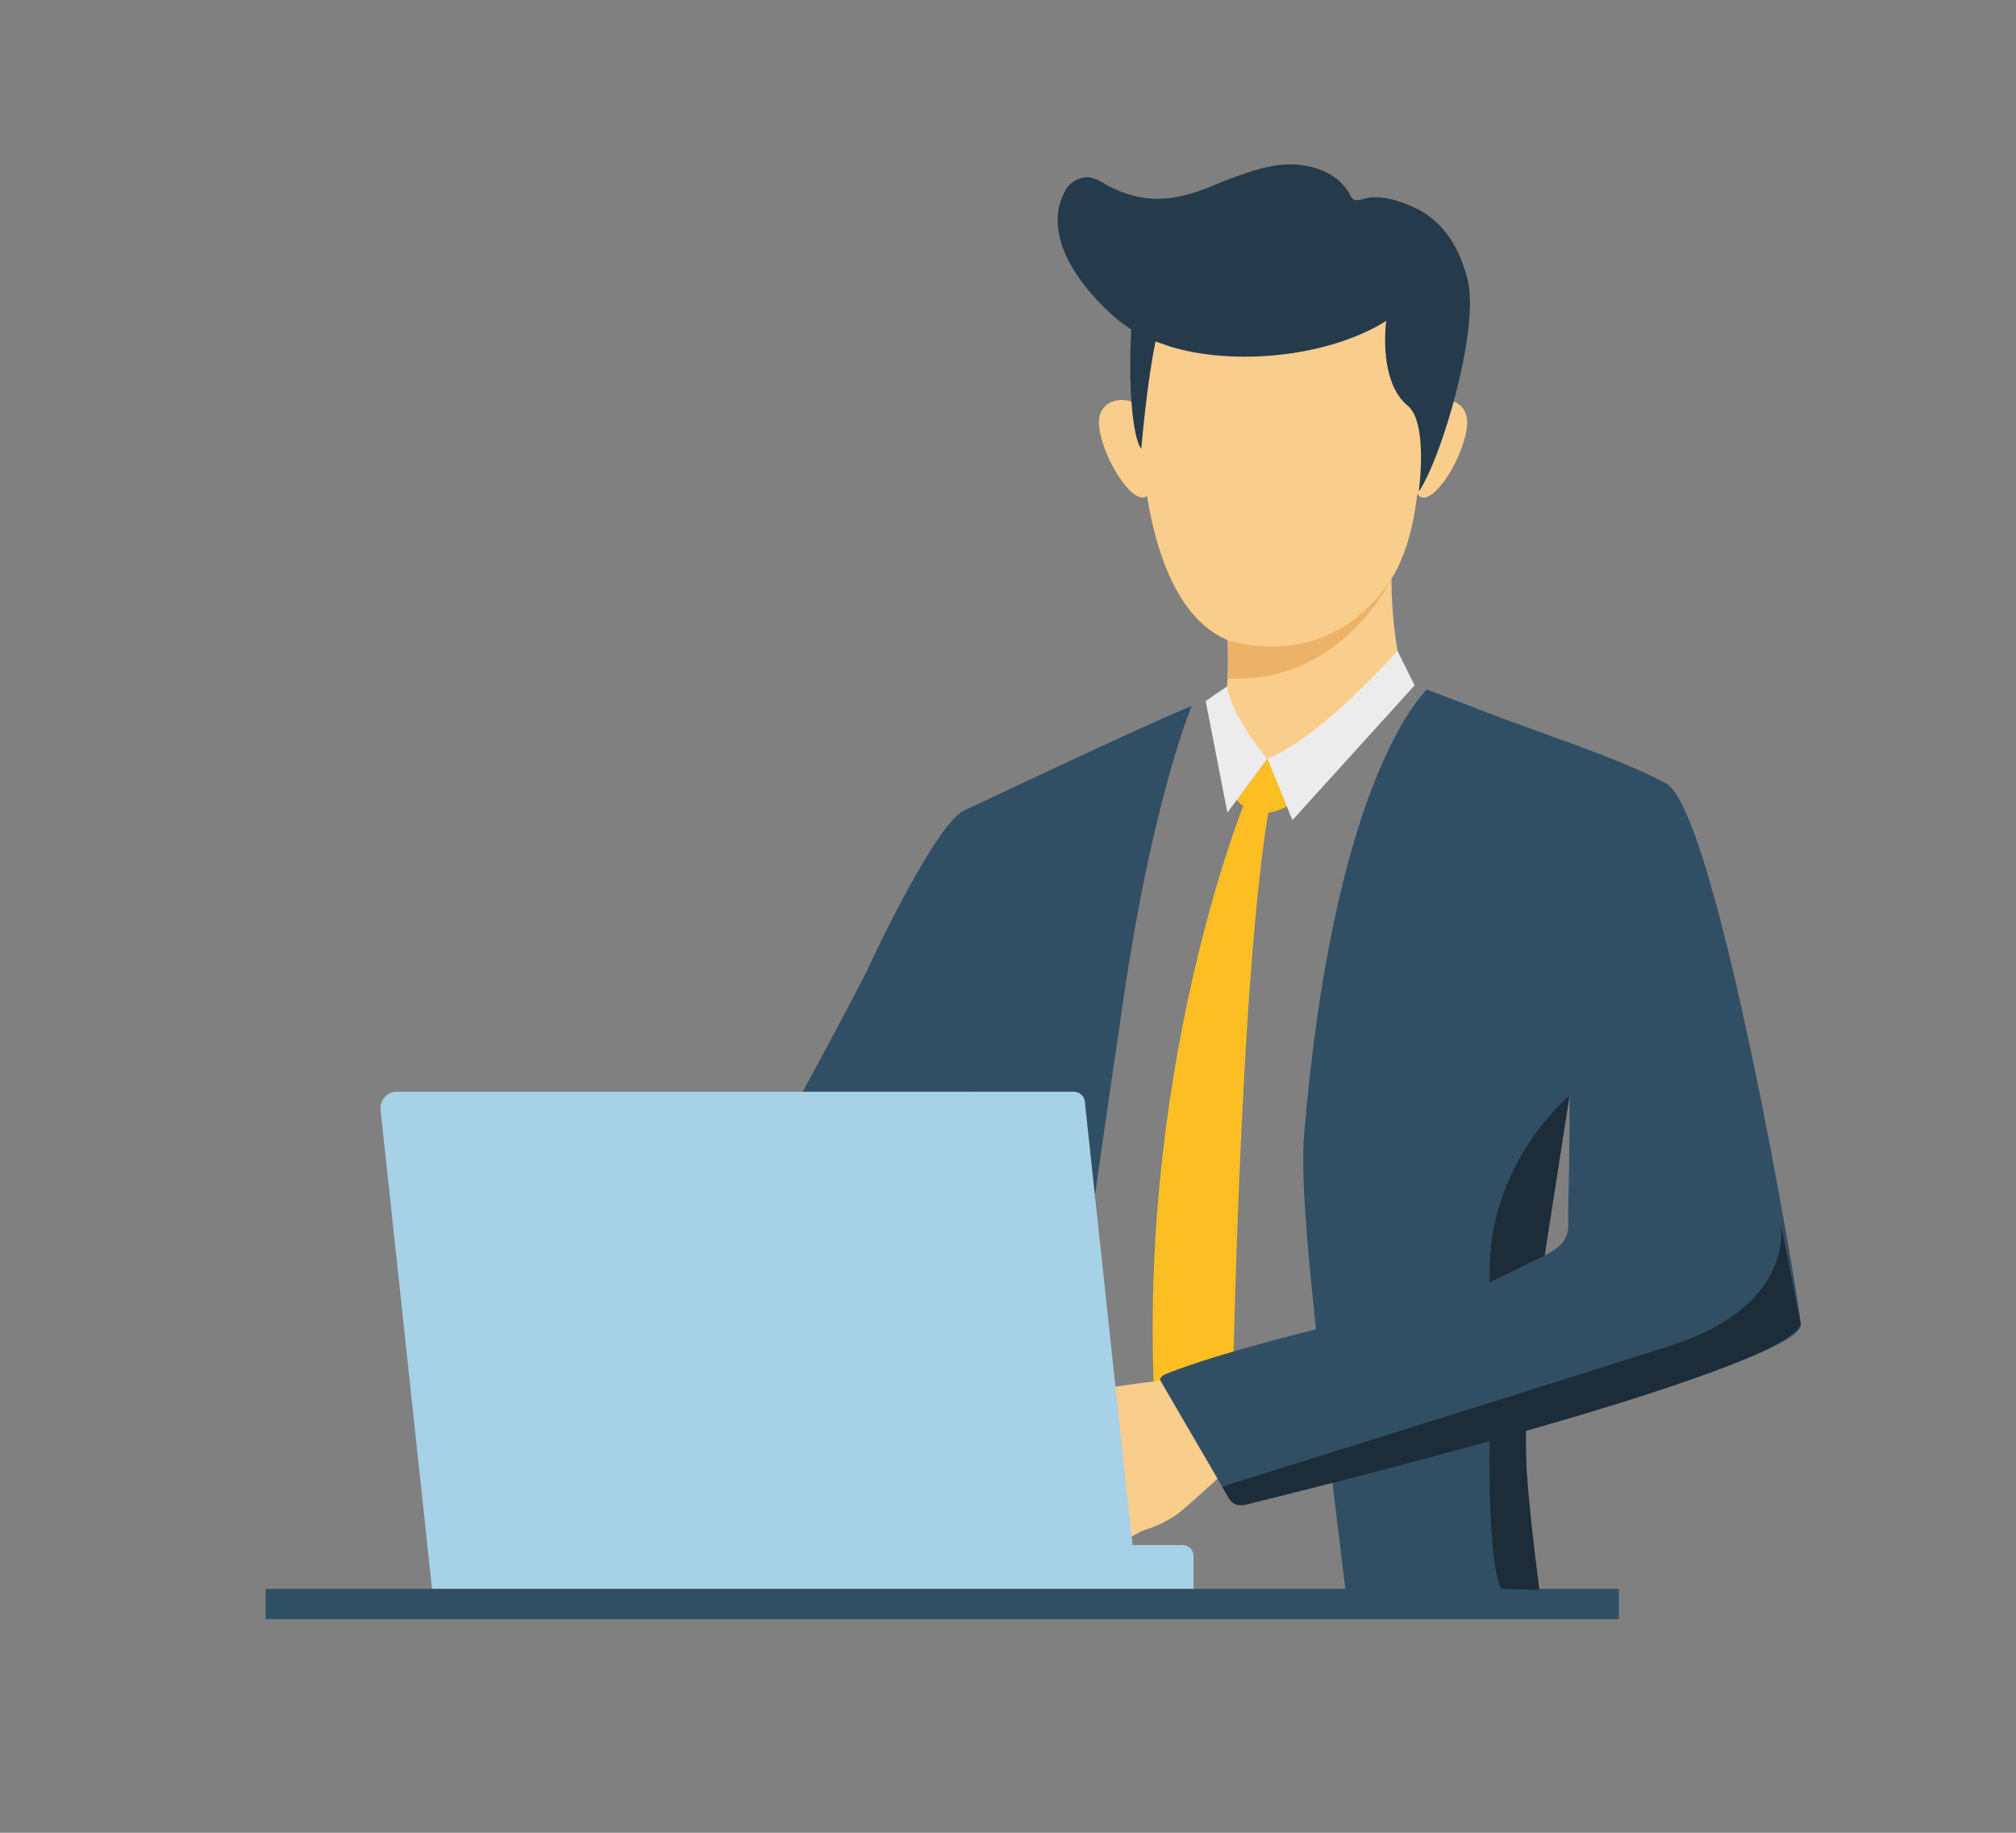
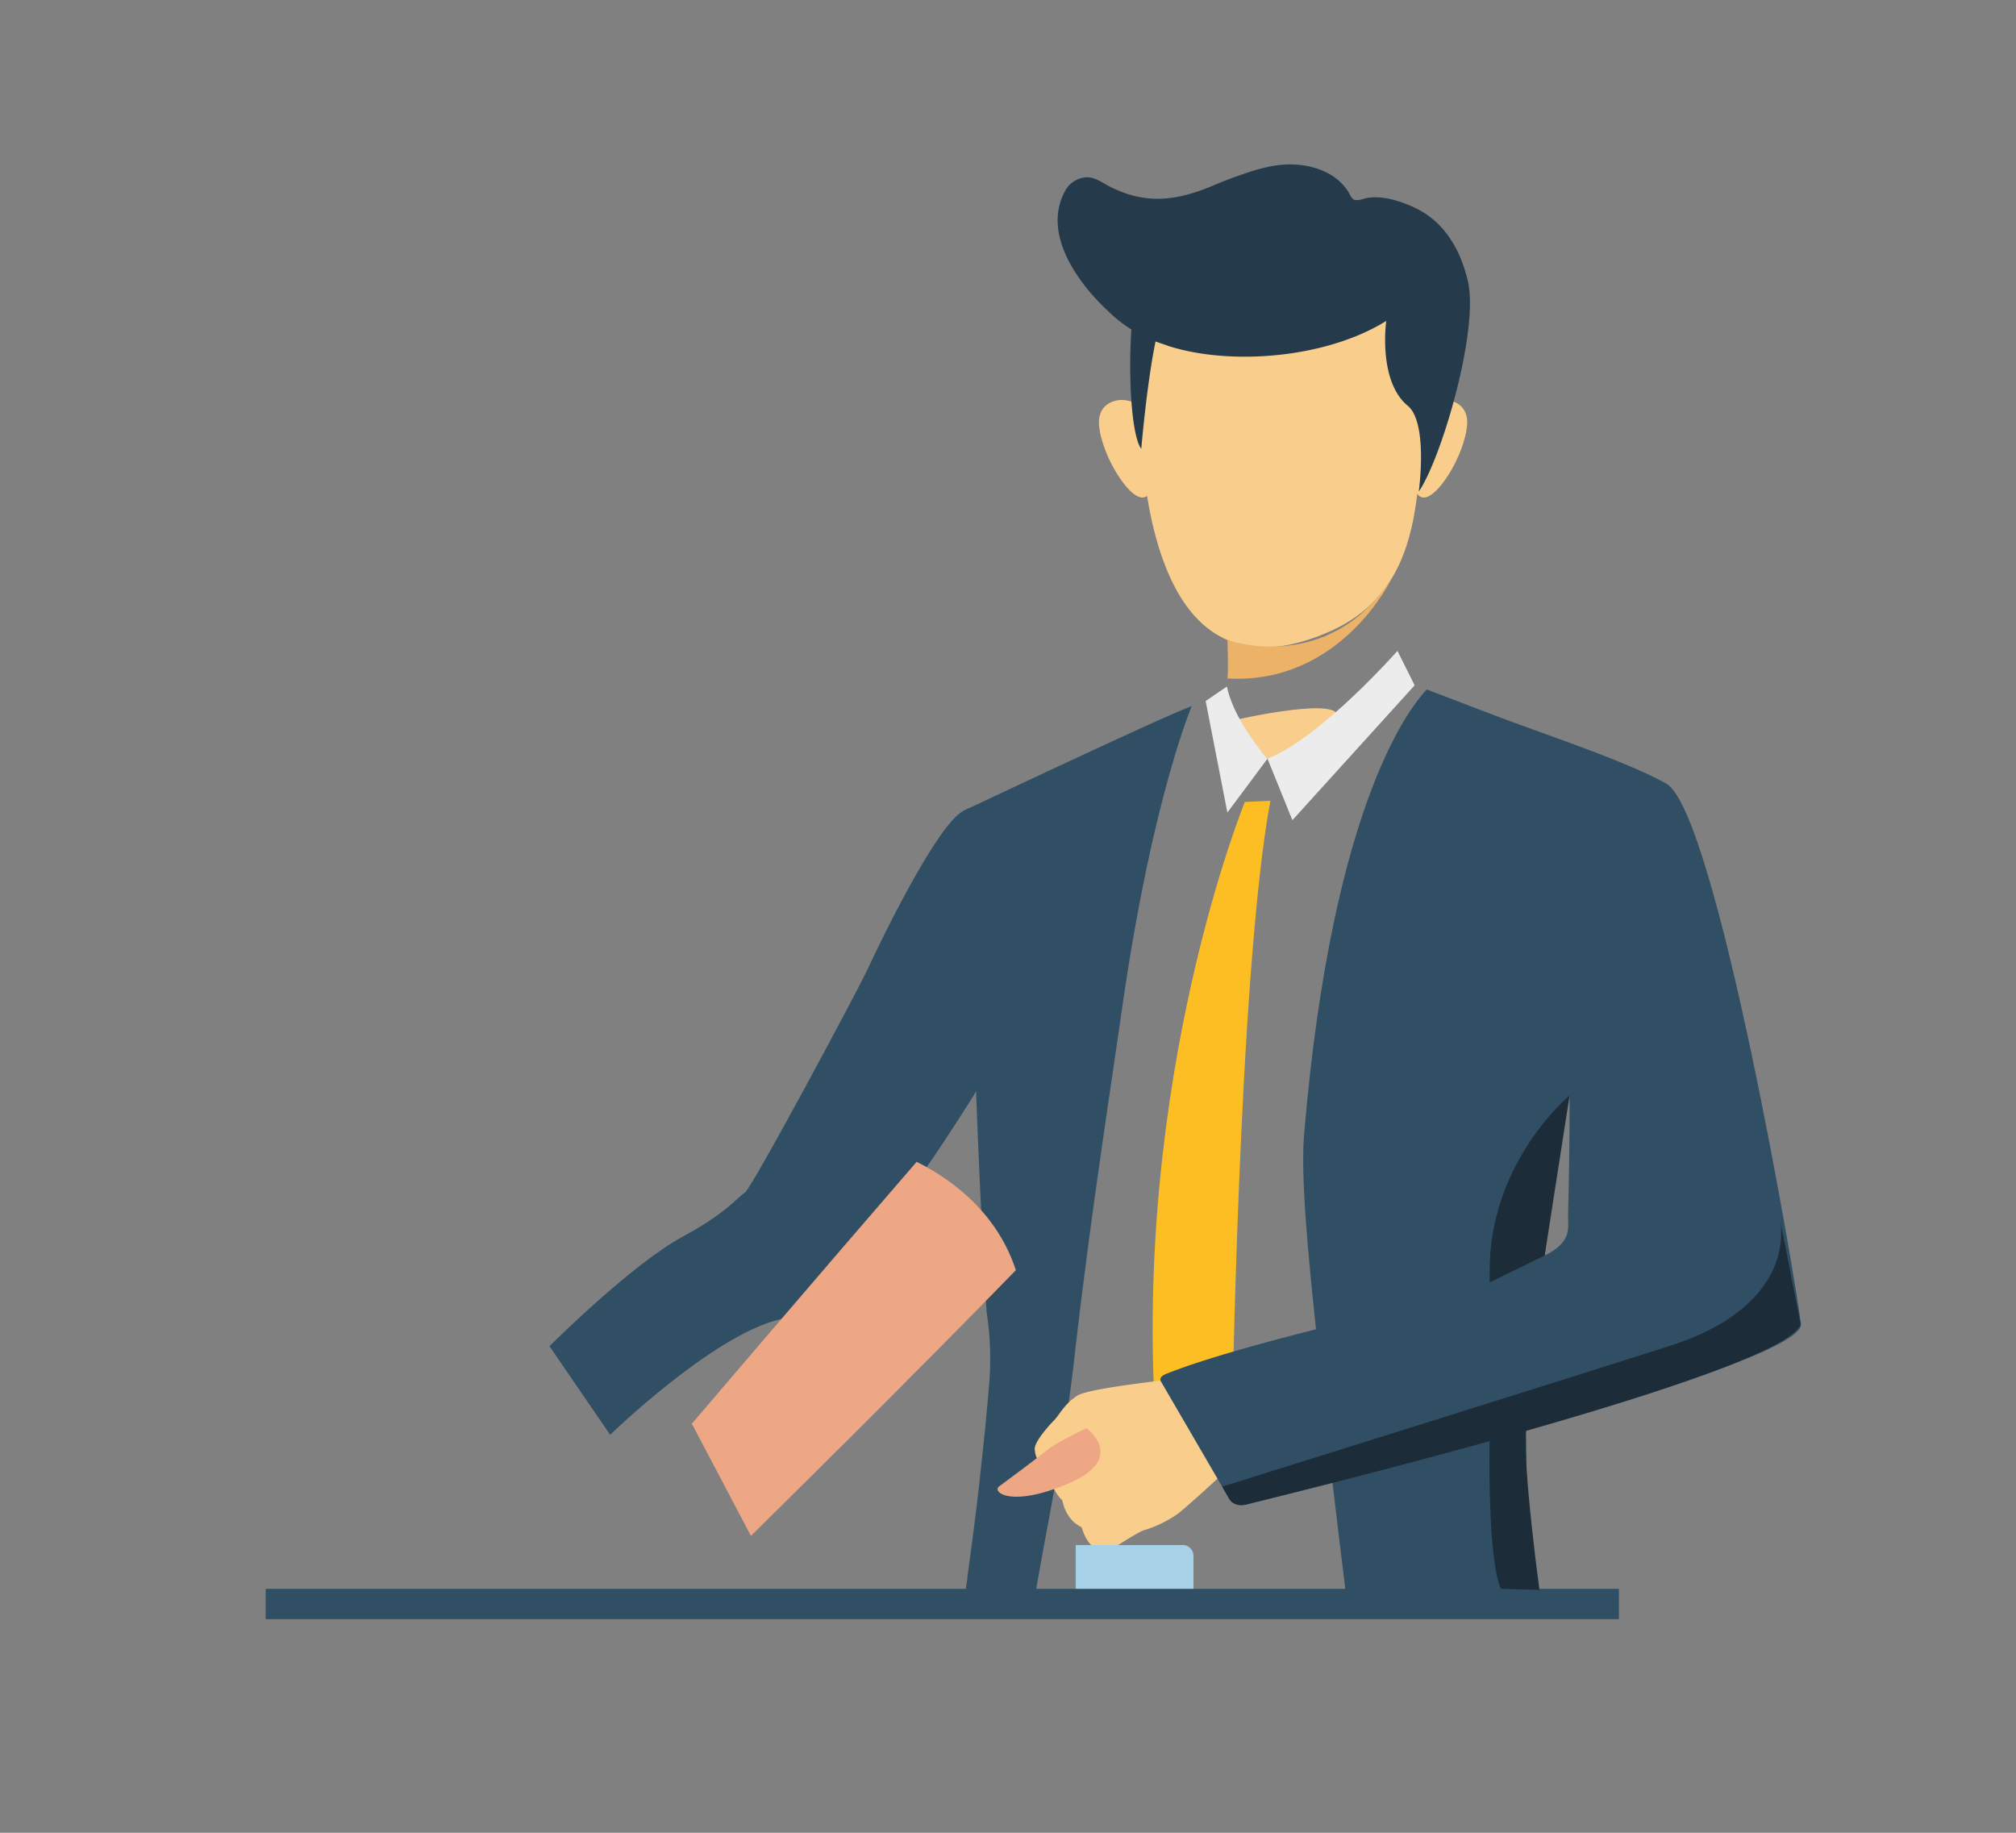
<svg xmlns="http://www.w3.org/2000/svg" id="Livello_1" data-name="Livello 1" viewBox="0 0 440 400">
  <rect x="0" y="0" width="440" height="400" fill="#808080" stroke="none" />
  <defs>
    <style>.cls-1{fill:#314f64;}.cls-2{fill:#f9cd8c;}.cls-3{fill:#fcbe23;}.cls-4{fill:#ececec;}.cls-5{fill:#253b4b;}.cls-6{fill:#ecb368;}.cls-7{fill:#eda785;}.cls-8{fill:#a6d1e7;}.cls-9{fill:#1c2c38;}</style>
  </defs>
  <path class="cls-1" d="M211.12,344.29c.76-5.53,1.49-11.05,2.15-16.46,0,0,0-.05,0-.08.21-1.8.43-3.58.63-5.35l0-.28c.85-7.45,1.56-14.6,2.07-21.15a67.1,67.1,0,0,0-.65-14.7c-2-33.47-3-68.76-3-68.76-1.07-14.44-1.68-27.94-2.09-40.52,0,0,45.72-21.61,49.86-22.85,0,0-8.67,20.37-15.18,65.88-2.49,17.48-7.12,46.91-10.49,76.94h0c-1.82,16.21-5.23,32.71-7.82,47.32-.4,2.26-.78,4.47-1.12,6.63H210.17c.33-2.2.64-4.41,1-6.63Z" />
  <path class="cls-1" d="M342.24,264.93c-.08,3.07,1.08,6-5.1,9.09,1.84-14.82,3.92-29.73,5.43-34.95,0,0,.07,10.63-.33,25.86ZM290.82,323.6c.84,7.24,1.69,14,2.5,20.69.27,2.23.54,4.43.8,6.63l42.53.17c-.11-2.89-.83-4.27-1.32-6.46-2.78-12.32-2-24.12-2.27-32.49,30.51-8.71,60.42-18.48,60-23.15-.69-6.91-18.45-111.92-29.42-118-9.94-5.46-28.23-11.22-40.43-16-2.23-.89-9.84-3.75-11.84-4.51-2.59,2.88-20.43,22.58-26.74,97-.78,9.25.84,26.14,2.64,43.06h0c-18.47,4.94-33.89,8.64-33.3,10" />
-   <path class="cls-2" d="M307.24,149.78s-4.63-8.75-3.35-33.59c.35-6.88-36.16,16.32-36.16,16.32s.13,2.37.21,5.57c0,1.34.07,2.8.07,4.3,0,.41,0,.82,0,1.24,0,.68,0,1.35,0,2,0,.84-.05,1.65-.09,2.44s-.11,1.74-.19,2.52a23,23,0,0,1-1.35,4.88c-1.68,3.86,27.22,4.08,40.89-5.7Z" />
-   <path class="cls-3" d="M276.63,165.58l-6.73,9s4,5.28,11,1.38l-4.22-10.42Z" />
  <path class="cls-3" d="M271.7,175s-24.65,60.2-19.39,136.67l7.78,14.11,8.76-12s1.42-101.56,8.42-139l-5.57.24Z" />
  <path class="cls-2" d="M269.43,157.15l7.2,8.43s11.56-2.24,15-8.28-22.16-.15-22.16-.15Z" />
  <path class="cls-4" d="M267.78,149.78s.83,6.42,8.85,15.8l-8.75,11.76L263.14,153l4.64-3.17Z" />
  <path class="cls-4" d="M305,142.05S288.32,161,276.63,165.58L282.07,179l26.68-29.43L305,142.05Z" />
  <path class="cls-1" d="M133.18,313.12s22.19-21.52,36.75-25.1c6.72-1.66,15.59-10.94,24-21.86,2.77-3.6,5.5-7.37,8.09-11.1v0c10.33-14.92,18.43-29.21,18.43-29.21s30.54-35.79,6-51.74c0,0-10.5-.23-16.26,2.9-5.92,3.21-18.56,29.58-20.7,34.25s-25.35,48-26.9,49-4.15,4.54-13.43,9.54c-11.37,6.12-29.23,24-29.23,24l13.21,19.3Z" />
  <path class="cls-2" d="M239.7,338a14.1,14.1,0,0,0,4.43-.85s2.31-1.48,4-2.44a13.06,13.06,0,0,1,1.35-.68,26.17,26.17,0,0,0,7.45-3.55c2.92-2.23,12.43-11.13,12.43-11.13l-6.15-9.45-2.83-9.36s-22.18,2.21-25.14,4a7.12,7.12,0,0,0-.81.54c-2.36,1.73-3.39,4-4.53,5.06-.41.39-4.28,4.53-4.06,6.2a5.55,5.55,0,0,0,2.89,4.53s.78,4.53,3.13,6.56c0,0,.58,4.2,4.22,5.89,0,0,1.07,4.2,3.59,4.71Z" />
  <path class="cls-2" d="M283.49,52.32s-36.9-15-35,36.38c1.69,45.86,17.19,59.76,41.44,49.25,24.08-10.44,18-37.4,21.92-52.86s-15.8-30-28.35-32.77Z" />
  <path class="cls-2" d="M310.4,90.32c1.28-4.31,10.26-4.41,9.81,2.31s-7.1,17.49-10.2,15.78-1.39-12.14.39-18.09Z" />
  <path class="cls-2" d="M249.68,90.32c-1.29-4.31-10.26-4.41-9.82,2.31s7.1,17.49,10.21,15.78,1.38-12.14-.39-18.09Z" />
  <path class="cls-5" d="M309.66,107.24s2.08-15-2.42-18.69c-6.54-5.41-4.69-18.49-4.69-18.49l-20-.18a112.67,112.67,0,0,1-23.44-2.59c-1.21-.27-2.37-.54-3.38-.81-3.91-1-6.64,31.46-6.64,31.46-3.9-4.84-3.87-47.67,6.11-52.57,8.34-4.09,25.56-15.88,40.41-1.56,0,0,19.44-4.51,24.73,17.4,2.57,10.62-5.7,38.77-10.64,46Z" />
  <path class="cls-1" d="M253.38,301.51,268.22,327a3.08,3.08,0,0,0,3.43,1.45c9.1-2.35,43-11.11,51.82-13.61L300.08,287s-31.39,7.17-45.35,12.77C254.73,299.78,252.73,300.38,253.38,301.51Z" />
  <path class="cls-6" d="M267.89,148.08h0c24.8,1.4,35.8-21.76,35.8-21.76-13.92,21.23-35.79,13.37-35.79,13.37,0,.42.1,3.51.1,3.93,0,.68,0,1.35,0,2,0,.84-.05,1.65-.09,2.44Z" />
  <path class="cls-7" d="M221.73,277.2c-24.92,25.65-57.84,58-57.84,58L151,310.72s29.24-34.28,49.06-57.15c6.08,3,17.24,10.08,21.65,23.63Z" />
  <path class="cls-7" d="M237.12,311.69s-6.71,3.24-8.46,4.69-8.85,6.76-10.57,8,2.6,4.8,15.29-.7,3.74-12,3.74-12Z" />
-   <path class="cls-8" d="M234.13,238.27H86.64a3.6,3.6,0,0,0-3.58,4L94.32,347H248.23L236.81,240.84A2.5,2.5,0,0,0,234.13,238.27Z" />
  <path class="cls-8" d="M257.77,337.2h-23V347h25.71v-7.26A2.4,2.4,0,0,0,257.77,337.2Z" />
  <polygon class="cls-1" points="346.89 346.76 340.46 346.76 334.02 346.76 327.59 346.76 321.15 346.76 314.72 346.76 308.28 346.76 301.85 346.76 295.41 346.76 288.98 346.76 282.54 346.76 276.11 346.76 269.67 346.76 263.24 346.76 256.8 346.76 250.37 346.76 243.93 346.76 237.5 346.76 231.06 346.76 224.63 346.76 218.19 346.76 211.76 346.76 205.32 346.76 198.89 346.76 192.45 346.76 186.02 346.76 179.58 346.76 173.15 346.76 166.71 346.76 160.28 346.76 153.84 346.76 147.41 346.76 140.97 346.76 134.54 346.76 128.1 346.76 122.33 346.76 121.67 346.76 115.89 346.76 115.23 346.76 109.46 346.76 108.8 346.76 103.02 346.76 102.36 346.76 96.59 346.76 95.93 346.76 90.15 346.76 89.49 346.76 83.72 346.76 77.28 346.76 70.85 346.76 64.41 346.76 57.98 346.76 57.98 353.38 64.41 353.38 70.85 353.38 77.28 353.38 83.72 353.38 89.49 353.38 90.15 353.38 95.93 353.38 96.59 353.38 102.36 353.38 103.02 353.38 108.8 353.38 109.46 353.38 115.23 353.38 115.89 353.38 121.67 353.38 122.33 353.38 128.1 353.38 134.54 353.38 140.97 353.38 147.41 353.38 153.84 353.38 160.28 353.38 166.71 353.38 173.15 353.38 179.58 353.38 186.02 353.38 192.45 353.38 198.89 353.38 205.32 353.38 211.76 353.38 218.19 353.38 224.63 353.38 231.06 353.38 237.5 353.38 243.93 353.38 250.37 353.38 256.8 353.38 263.24 353.38 269.67 353.38 276.11 353.38 282.54 353.38 288.98 353.38 295.41 353.38 301.85 353.38 308.28 353.38 314.72 353.38 321.15 353.38 327.59 353.38 334.02 353.38 340.46 353.38 346.89 353.38 353.33 353.38 353.33 346.76 346.89 346.76" />
  <path class="cls-5" d="M254.81,75.42c-1-.33-2.05-.69-3.09-1.07a30.2,30.2,0,0,1-9.89-6.47c-6.46-6-14.36-16.68-9.48-26a5.67,5.67,0,0,1,5.08-3.2c1.7.11,3.16,1.18,4.69,2,6.53,3.31,12.33,3.47,19.35,1.08,5.76-2,11.27-4.86,17.29-5.69s13,1,15.87,6.42a2.61,2.61,0,0,0,.79,1.05,2.44,2.44,0,0,0,2-.08c5.1-1.72,14.58,2.36,17.08,6.82,5.53,9.87-5.19,15.56-12,19.79-13,8.1-34,9.85-47.74,5.36" />
  <path class="cls-5" d="M257.31,60.88a26.77,26.77,0,0,1-12.83-3.15A24.61,24.61,0,0,1,232.8,43.06a5.57,5.57,0,0,1,4.35-2.47h.28c1.7.11,3.16,1.18,4.69,1.95h0l.28.15a22.68,22.68,0,0,0,10.24,2.55h0a27.13,27.13,0,0,0,8.63-1.55l.18-.07c5.45-1.85,10.68-4.55,16.34-5.54.32-.06.63-.11.95-.15s.85-.1,1.28-.13,1-.06,1.47-.06c5,0,10.08,1.83,12.68,5.87-8.54,2.23-14.81,9.6-22.67,13.74a30.74,30.74,0,0,1-14.21,3.52" />
  <path class="cls-9" d="M342.57,239.07s-17.78,14.68-17.44,38.9v1.91l12-5.86Z" />
  <path class="cls-9" d="M333.06,312.14l-7.94,2.33s-.54,25.67,2.47,32.29L336,347S332.37,320.6,333.06,312.14Z" />
  <path class="cls-9" d="M266.74,324.46l1.48,2.54s.8,2.12,4.24,1.24S389.25,300,393,289l-4.57-23.12s5,18.57-24,27.86C340.55,301.38,266.74,324.46,266.74,324.46Z" />
</svg>